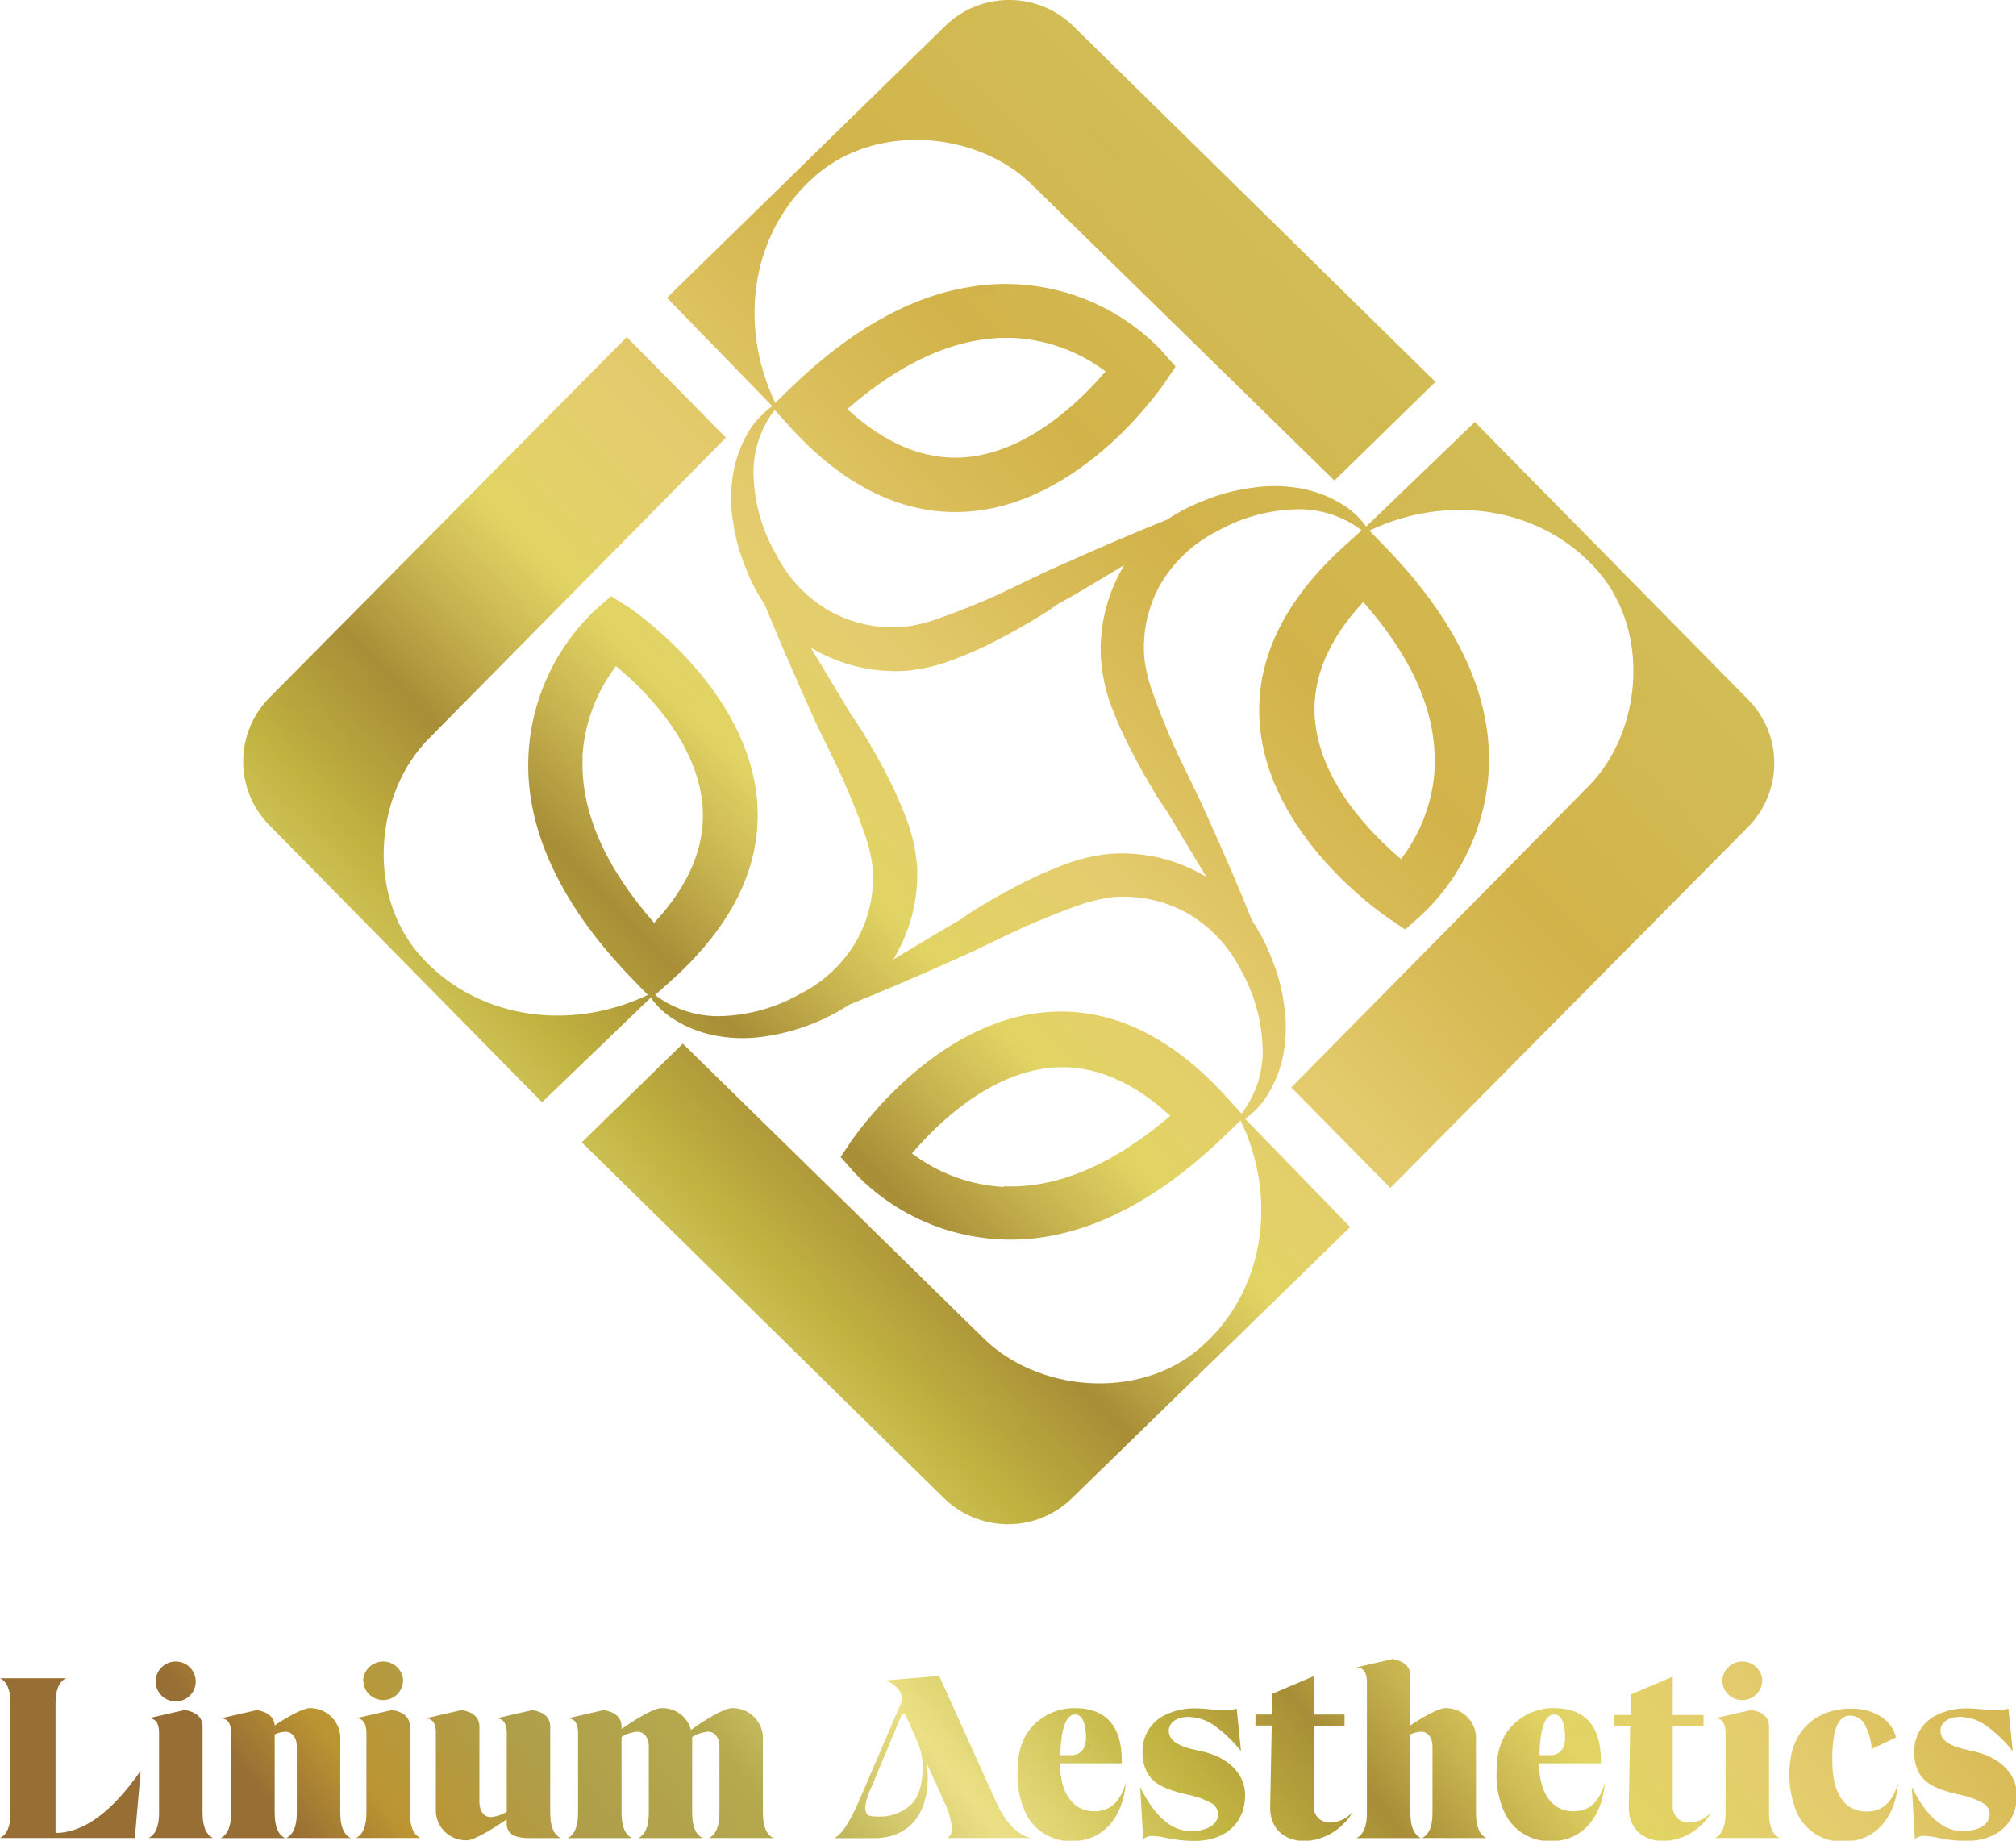
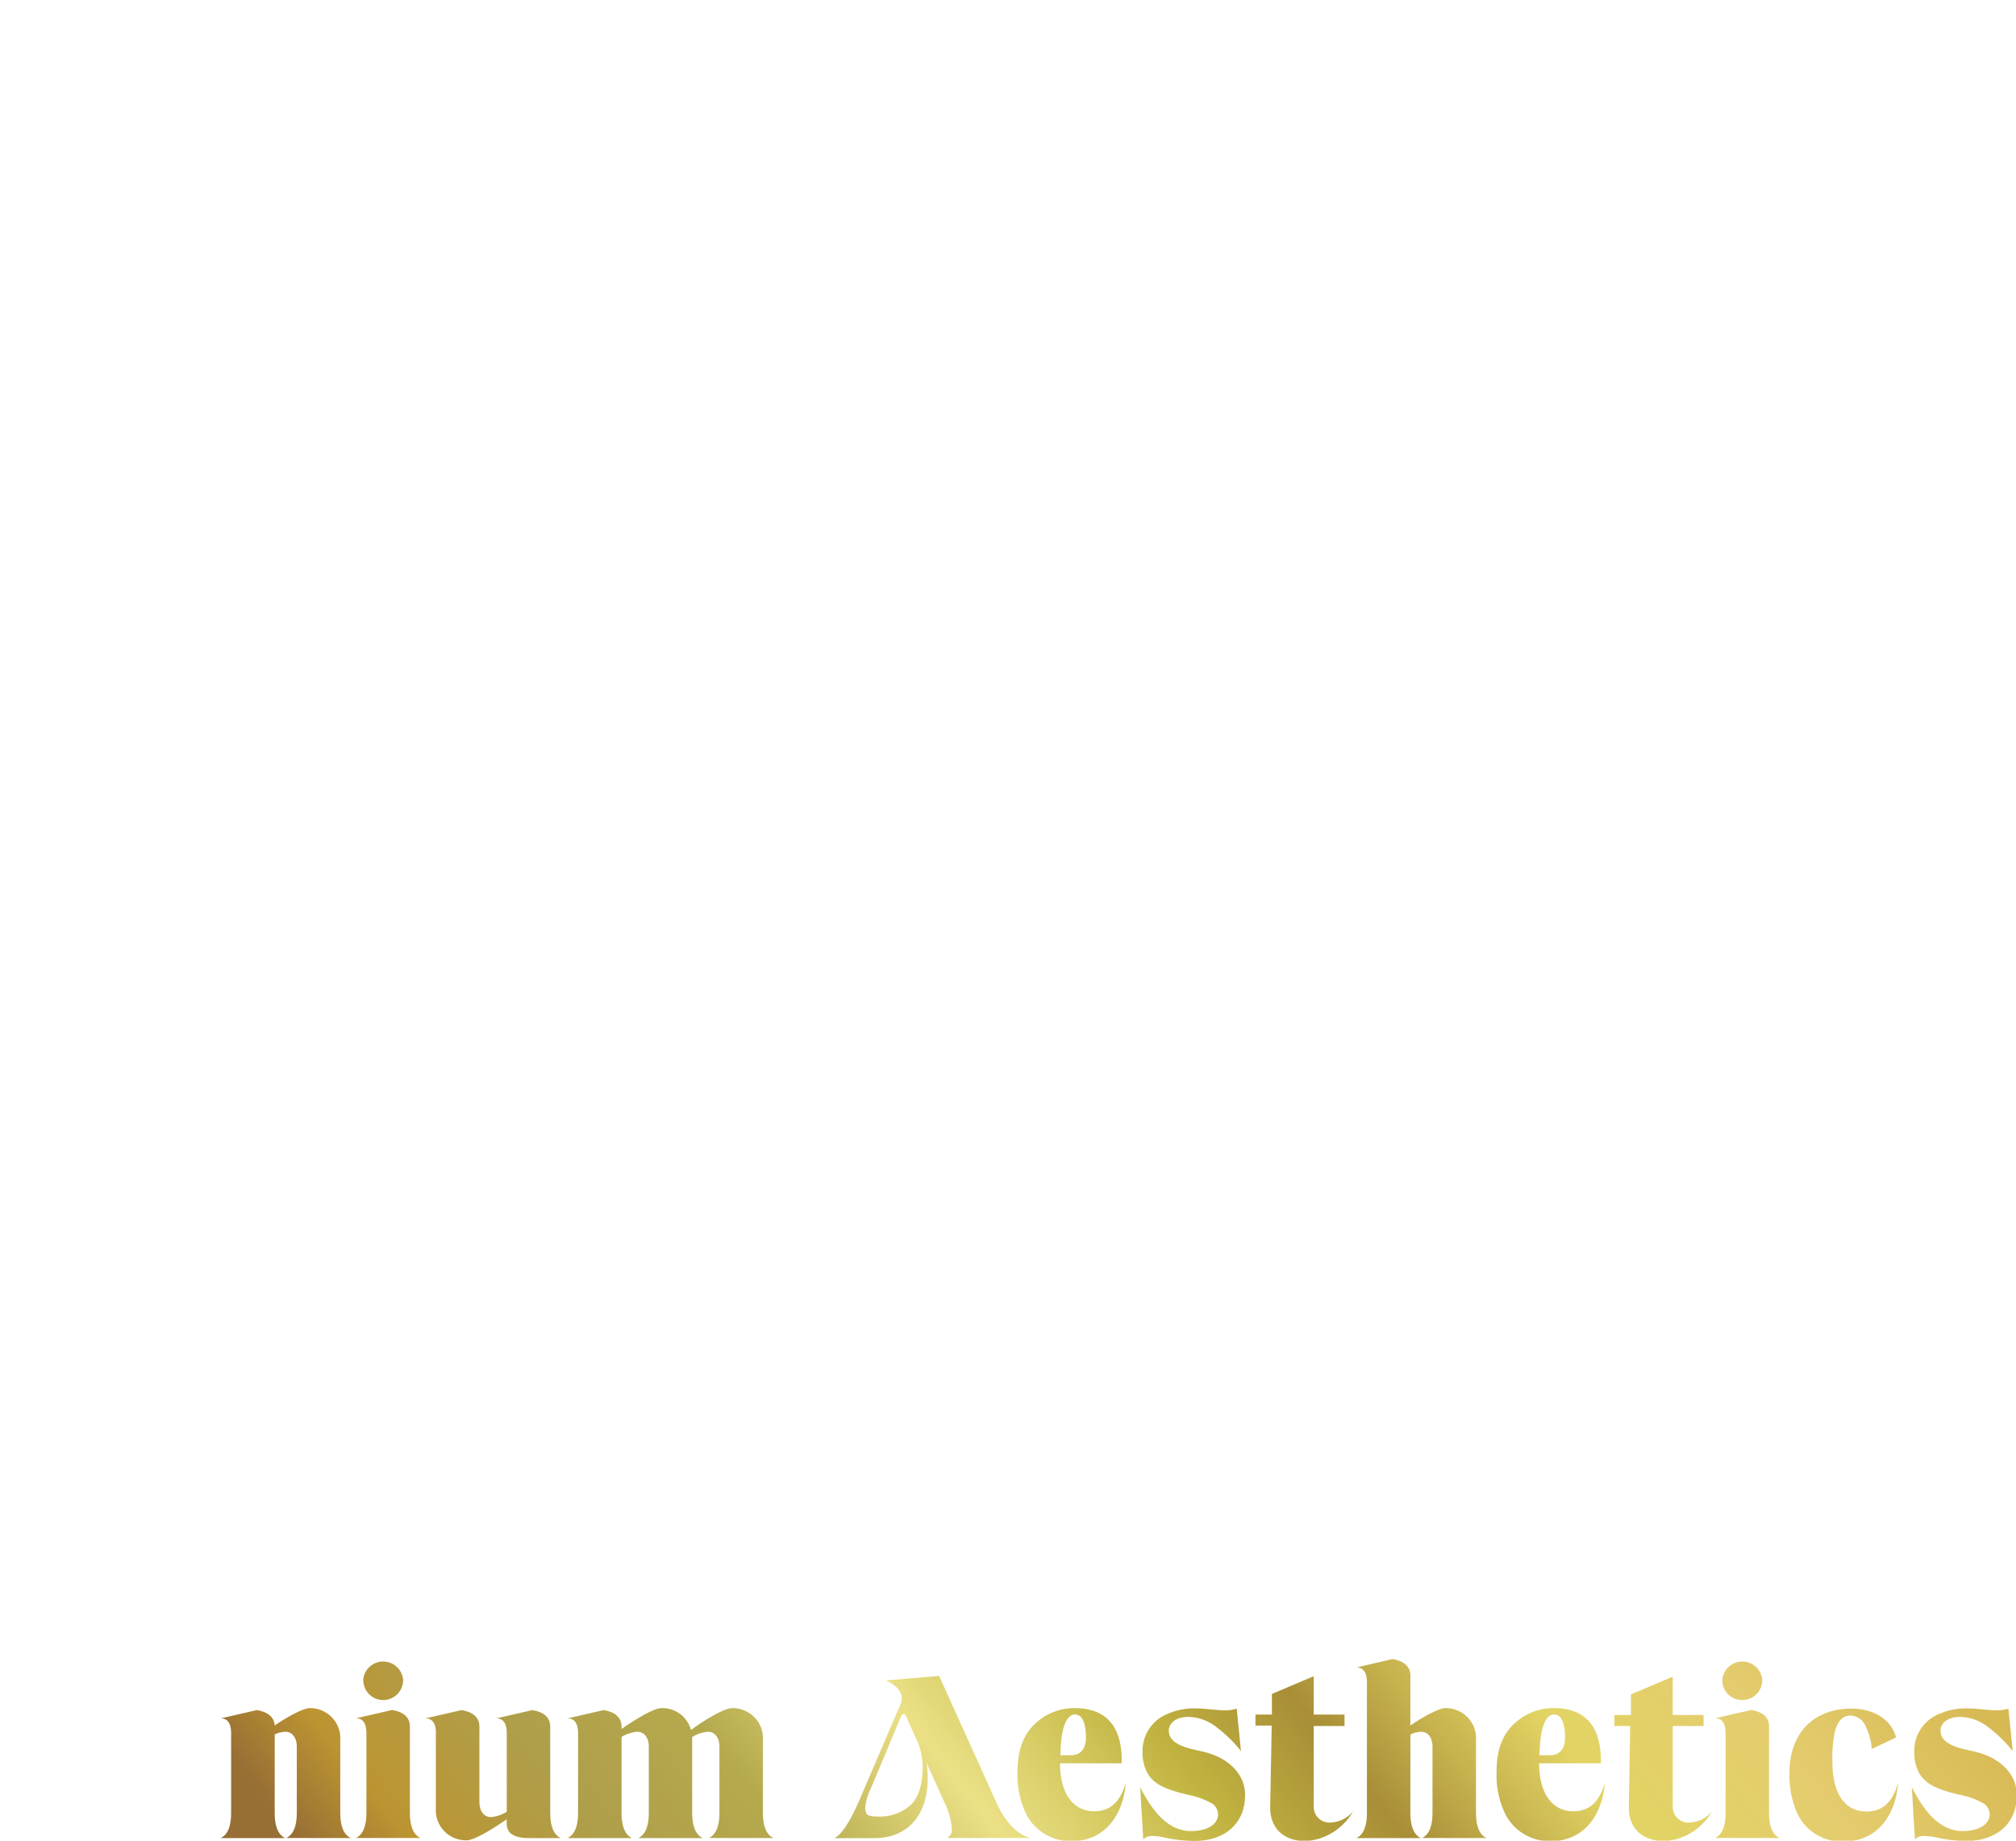
<svg xmlns="http://www.w3.org/2000/svg" width="115" height="105" viewBox="0 0 115 105" fill="none">
  <g clip-path="url(#clip0_2_3)">
-     <path d="M99.656 39.841L84.131 24.072L77.931 30.038C77.584 29.551 77.145 29.135 76.638 28.814C75.861 28.321 74.992 27.99 74.084 27.84C73.169 27.688 72.235 27.688 71.32 27.84C70.401 27.965 69.503 28.21 68.648 28.569C67.924 28.845 67.234 29.202 66.591 29.634C64.555 30.453 62.54 31.321 60.541 32.22C58.938 32.912 57.484 33.716 55.95 34.349C55.186 34.658 54.432 34.977 53.673 35.232C52.986 35.497 52.268 35.676 51.536 35.765C50.079 35.881 48.62 35.568 47.34 34.865C46.036 34.117 44.978 33.007 44.294 31.672C43.489 30.293 43.039 28.737 42.985 27.143C42.937 25.79 43.362 24.462 44.187 23.385L45.042 24.327C48.179 27.787 51.584 29.421 55.159 29.186C61.674 28.761 66.174 22.193 66.382 21.916L67.061 20.911L66.254 19.995C64.831 18.507 63.054 17.401 61.088 16.776C59.122 16.152 57.03 16.031 55.004 16.424C51.696 17.031 48.383 18.952 45.096 22.135L44.225 22.981C42.044 18.43 42.905 13.114 46.56 9.984C50.098 6.945 55.854 7.541 58.889 10.559L76.12 27.414L81.881 21.783L61.252 1.517C60.768 1.035 60.193 0.653 59.561 0.392C58.929 0.131 58.251 -0.003 57.567 -0.003C56.882 -0.003 56.205 0.131 55.572 0.392C54.94 0.653 54.366 1.035 53.882 1.517L38.047 16.988L44.043 23.157V23.183C43.548 23.534 43.124 23.975 42.792 24.482C42.3 25.256 41.969 26.121 41.82 27.026C41.667 27.937 41.667 28.866 41.82 29.777C41.947 30.693 42.195 31.587 42.557 32.438C42.834 33.159 43.193 33.847 43.626 34.487C44.444 36.515 45.32 38.522 46.218 40.512C46.913 42.109 47.725 43.556 48.356 45.078C48.671 45.839 48.992 46.595 49.243 47.346C49.508 48.031 49.688 48.746 49.777 49.474C49.895 50.926 49.579 52.379 48.869 53.652C48.119 54.953 47.005 56.007 45.662 56.686C44.285 57.473 42.734 57.912 41.146 57.963C39.787 58.005 38.455 57.58 37.373 56.76L38.319 55.909C41.793 52.785 43.434 49.4 43.199 45.839C42.766 39.352 36.176 34.87 35.898 34.663L34.861 34.008L33.942 34.812C32.45 36.225 31.34 37.99 30.713 39.943C30.086 41.897 29.964 43.975 30.356 45.988C30.997 49.288 32.905 52.588 36.106 55.882L36.956 56.755C32.387 58.926 27.043 58.064 23.9 54.429C20.843 50.874 21.452 45.148 24.477 42.119L41.408 24.966L35.754 19.229L15.397 39.772C14.913 40.254 14.53 40.825 14.268 41.454C14.006 42.084 13.871 42.758 13.871 43.439C13.871 44.12 14.006 44.795 14.268 45.424C14.53 46.053 14.913 46.625 15.397 47.106L30.922 62.876L37.122 56.909C37.47 57.398 37.911 57.814 38.421 58.133C39.196 58.625 40.063 58.956 40.97 59.107C41.885 59.259 42.818 59.259 43.733 59.107C45.417 58.849 47.026 58.236 48.452 57.309C50.488 56.489 52.498 55.621 54.496 54.722C56.1 54.03 57.559 53.227 59.087 52.593C59.852 52.279 60.605 51.96 61.364 51.704C62.052 51.44 62.77 51.261 63.502 51.172C64.961 51.055 66.422 51.37 67.702 52.077C69.008 52.823 70.067 53.933 70.749 55.27C71.535 56.643 71.974 58.187 72.026 59.767C72.074 61.121 71.649 62.449 70.823 63.525L69.968 62.583C66.831 59.123 63.427 57.489 59.852 57.724C53.342 58.149 48.842 64.717 48.628 64.994L47.95 65.999L48.762 66.915C50.184 68.405 51.961 69.513 53.927 70.137C55.894 70.762 57.986 70.882 60.012 70.486C63.293 69.863 66.607 67.942 69.894 64.76L70.765 63.913C72.951 68.464 72.085 73.781 68.435 76.91C64.891 79.949 59.141 79.353 56.1 76.335L38.95 59.533L33.188 65.164L53.818 85.431C54.301 85.912 54.875 86.295 55.507 86.555C56.139 86.816 56.816 86.95 57.5 86.95C58.184 86.95 58.861 86.816 59.493 86.555C60.125 86.295 60.699 85.912 61.182 85.431L77.018 69.996L71.027 63.823C71.518 63.475 71.937 63.036 72.261 62.529C72.756 61.757 73.087 60.891 73.234 59.986C73.386 59.075 73.386 58.145 73.234 57.234C73.109 56.318 72.861 55.423 72.496 54.573C72.219 53.852 71.861 53.164 71.427 52.524C70.61 50.496 69.739 48.49 68.835 46.499C68.141 44.903 67.334 43.455 66.698 41.933C66.388 41.172 66.062 40.416 65.811 39.666C65.545 38.981 65.365 38.266 65.276 37.537C65.157 36.086 65.471 34.633 66.179 33.359C66.932 32.061 68.045 31.007 69.386 30.325C70.765 29.538 72.318 29.101 73.907 29.053C75.266 29.006 76.6 29.429 77.68 30.251L76.734 31.102C73.26 34.227 71.615 37.617 71.85 41.172C72.282 47.66 78.872 52.141 79.155 52.348L80.16 53.024L81.127 52.157C82.619 50.743 83.73 48.979 84.356 47.025C84.983 45.072 85.106 42.993 84.713 40.98C84.083 37.707 82.159 34.407 78.963 31.14L78.113 30.267C82.677 28.095 88.022 28.958 91.164 32.593C94.21 36.121 93.617 41.848 90.587 44.876L73.661 62.029L79.31 67.766L99.667 47.223C100.157 46.74 100.547 46.165 100.812 45.531C101.077 44.897 101.213 44.217 101.212 43.53C101.211 42.843 101.073 42.163 100.806 41.53C100.539 40.897 100.148 40.323 99.656 39.841ZM57.805 19.277C59.711 19.373 61.543 20.039 63.063 21.187C61.653 22.848 58.617 25.855 54.929 26.094C52.69 26.233 50.477 25.307 48.334 23.337C51.578 20.511 54.758 19.16 57.805 19.277ZM33.221 43.226C33.32 41.332 33.988 39.511 35.139 38C36.823 39.384 39.842 42.407 40.083 46.079C40.227 48.309 39.297 50.512 37.314 52.646C34.477 49.405 33.103 46.233 33.237 43.205L33.221 43.226ZM57.27 67.708C55.368 67.608 53.54 66.943 52.022 65.797C53.433 64.137 56.474 61.13 60.161 60.89C62.401 60.752 64.613 61.678 66.756 63.653C63.491 66.436 60.306 67.804 57.26 67.671L57.27 67.708ZM65.864 45.227C66.088 45.589 66.356 45.978 66.575 46.292L67.216 47.367C67.751 48.25 68.285 49.137 68.819 50.028C67.178 49.035 65.268 48.572 63.352 48.703C62.385 48.795 61.436 49.026 60.536 49.389C59.698 49.71 58.881 50.079 58.088 50.496C57.308 50.901 56.543 51.33 55.795 51.784C55.432 52.002 55.036 52.269 54.726 52.492L53.625 53.136C52.733 53.668 51.851 54.2 50.953 54.733C51.955 53.097 52.428 51.195 52.305 49.283C52.21 48.32 51.978 47.376 51.616 46.478C51.294 45.646 50.923 44.834 50.504 44.046C50.098 43.264 49.66 42.508 49.211 41.757C48.986 41.395 48.725 41.007 48.5 40.693L47.848 39.596C47.314 38.713 46.779 37.83 46.245 36.935C47.883 37.927 49.788 38.392 51.701 38.266C52.667 38.172 53.613 37.941 54.513 37.579C55.348 37.261 56.163 36.893 56.955 36.478C57.74 36.068 58.499 35.637 59.248 35.184C59.611 34.966 60.007 34.7 60.316 34.477L61.46 33.833C62.347 33.3 63.238 32.768 64.132 32.236C63.139 33.872 62.676 35.773 62.807 37.681C62.89 38.629 63.107 39.561 63.454 40.448C63.773 41.28 64.143 42.092 64.56 42.88C64.971 43.684 65.404 44.44 65.853 45.19L65.864 45.227ZM81.844 43.78C81.746 45.675 81.075 47.497 79.92 49.006C78.257 47.606 75.238 44.578 74.998 40.906C74.853 38.676 75.783 36.472 77.766 34.338C80.593 37.542 81.961 40.714 81.833 43.742L81.844 43.78Z" fill="url(#paint0_linear_2_3)" />
-     <path d="M0 104.846C0.401 104.649 0.599 104.175 0.599 103.419V97.155C0.599 96.405 0.401 95.926 0 95.734H3.768C3.367 95.926 3.169 96.405 3.169 97.155V104.558C4.758 104.558 6.378 103.375 8.027 101.008L7.691 104.846H0Z" fill="url(#paint1_linear_2_3)" />
-     <path d="M8.476 104.846C8.877 104.649 9.075 104.175 9.075 103.419V98.848C9.075 98.315 8.877 98.017 8.476 98.017L10.539 97.544C11.213 97.661 11.555 97.975 11.555 98.491V103.419C11.555 104.175 11.752 104.649 12.148 104.846H8.476ZM8.882 95.841C8.902 95.553 9.031 95.283 9.243 95.086C9.455 94.889 9.734 94.779 10.023 94.779C10.313 94.779 10.592 94.889 10.804 95.086C11.016 95.283 11.145 95.553 11.164 95.841C11.175 95.996 11.153 96.153 11.101 96.3C11.049 96.447 10.966 96.582 10.859 96.696C10.752 96.81 10.623 96.901 10.479 96.963C10.335 97.025 10.18 97.057 10.023 97.057C9.867 97.057 9.711 97.025 9.568 96.963C9.424 96.901 9.294 96.81 9.187 96.696C9.08 96.582 8.998 96.447 8.946 96.3C8.893 96.153 8.872 95.996 8.882 95.841Z" fill="url(#paint2_linear_2_3)" />
    <path d="M16.332 104.846C16.733 104.649 16.931 104.175 16.931 103.419V99.63C16.931 99.098 16.642 98.784 16.279 98.784C16.068 98.795 15.861 98.847 15.67 98.938V103.425C15.67 104.18 15.862 104.654 16.263 104.851H12.591C12.992 104.654 13.184 104.18 13.184 103.425V98.853C13.184 98.321 12.992 98.023 12.591 98.023L14.654 97.549C15.296 97.661 15.638 97.954 15.67 98.427C16.263 98.017 17.273 97.437 17.652 97.437C17.893 97.432 18.132 97.477 18.354 97.57C18.576 97.662 18.776 97.799 18.942 97.973C19.108 98.147 19.235 98.353 19.316 98.579C19.396 98.805 19.429 99.045 19.411 99.284V103.425C19.411 104.18 19.608 104.654 20.009 104.851L16.332 104.846Z" fill="url(#paint3_linear_2_3)" />
    <path d="M20.309 104.846C20.704 104.649 20.902 104.175 20.902 103.419V98.848C20.902 98.315 20.704 98.017 20.309 98.017L22.372 97.544C23.045 97.661 23.382 97.975 23.382 98.491V103.419C23.382 104.175 23.579 104.649 23.98 104.846H20.309ZM20.715 95.841C20.735 95.553 20.863 95.283 21.075 95.086C21.287 94.889 21.566 94.779 21.856 94.779C22.146 94.779 22.425 94.889 22.636 95.086C22.848 95.283 22.977 95.553 22.997 95.841C22.997 96.143 22.876 96.432 22.662 96.646C22.447 96.86 22.156 96.98 21.853 96.98C21.704 96.979 21.557 96.949 21.42 96.892C21.283 96.834 21.158 96.751 21.053 96.645C20.949 96.54 20.866 96.415 20.81 96.278C20.753 96.141 20.725 95.994 20.726 95.846L20.715 95.841Z" fill="url(#paint4_linear_2_3)" />
    <path d="M24.862 103.153V98.693C24.825 98.252 24.627 98.023 24.269 98.023L26.332 97.549C27.005 97.666 27.347 97.98 27.347 98.496V98.853V102.802C27.347 103.334 27.63 103.654 27.994 103.654C28.319 103.629 28.633 103.524 28.908 103.35V98.853C28.908 98.321 28.71 98.023 28.309 98.023L30.372 97.549C31.045 97.666 31.387 97.98 31.387 98.496V103.425C31.387 104.18 31.585 104.654 31.981 104.851H30.153C29.319 104.851 28.902 104.574 28.902 104.021V103.781C28.192 104.276 27.069 104.979 26.62 104.979C26.381 104.984 26.144 104.94 25.923 104.85C25.702 104.759 25.503 104.623 25.337 104.452C25.172 104.28 25.044 104.076 24.962 103.852C24.881 103.629 24.846 103.391 24.862 103.153Z" fill="url(#paint5_linear_2_3)" />
    <path d="M40.441 104.846C40.842 104.649 41.039 104.175 41.039 103.419V99.63C41.039 99.098 40.751 98.784 40.387 98.784C40.066 98.809 39.756 98.914 39.484 99.087V103.425C39.484 104.18 39.682 104.654 40.083 104.851H36.411C36.812 104.654 37.01 104.18 37.01 103.425V99.63C37.01 99.098 36.721 98.784 36.358 98.784C36.037 98.81 35.727 98.912 35.455 99.082V103.425C35.455 104.18 35.652 104.654 36.048 104.851H32.376C32.777 104.654 32.975 104.18 32.975 103.425V98.853C32.975 98.321 32.777 98.023 32.376 98.023L34.439 97.549C35.112 97.666 35.455 97.98 35.455 98.496V98.629C36.171 98.124 37.277 97.437 37.731 97.437C38.112 97.424 38.486 97.54 38.792 97.766C39.098 97.992 39.318 98.316 39.415 98.683C40.142 98.15 41.296 97.437 41.761 97.437C42.001 97.432 42.24 97.477 42.462 97.57C42.685 97.662 42.885 97.799 43.05 97.973C43.216 98.147 43.343 98.353 43.424 98.579C43.505 98.805 43.537 99.045 43.519 99.284V103.425C43.519 104.18 43.717 104.654 44.118 104.851L40.441 104.846Z" fill="url(#paint6_linear_2_3)" />
    <path d="M58.788 104.846H54.032C54.124 104.794 54.199 104.715 54.247 104.62C54.294 104.525 54.312 104.419 54.299 104.313C54.256 103.802 54.116 103.304 53.887 102.845L52.85 100.545C52.898 100.834 52.923 101.126 52.925 101.418C52.925 103.467 51.856 104.856 49.852 104.856H47.592C47.987 104.67 48.447 103.994 48.965 102.818L51.359 97.246C51.411 97.13 51.438 97.005 51.44 96.878C51.44 96.479 51.14 96.133 50.542 95.857L53.572 95.601L56.779 102.696C57.318 103.93 58.002 104.654 58.788 104.846ZM50.039 103.622C50.384 103.644 50.729 103.597 51.056 103.486C51.382 103.375 51.683 103.2 51.942 102.972C52.396 102.541 52.631 101.812 52.637 100.78C52.629 100.303 52.533 99.832 52.353 99.391L51.637 97.794H51.445L49.703 101.961C49.515 102.329 49.396 102.727 49.35 103.137C49.356 103.236 49.38 103.334 49.419 103.425C49.451 103.558 49.665 103.622 50.039 103.622Z" fill="url(#paint7_linear_2_3)" />
    <path d="M58.483 103.371C58.153 102.635 58.003 101.83 58.045 101.024C58.045 99.513 58.58 98.523 59.616 97.895C60.129 97.588 60.718 97.429 61.316 97.437C62.812 97.437 63.988 98.182 63.988 100.428V100.588H60.466C60.466 102.355 61.252 103.324 62.417 103.324C63.331 103.324 63.903 102.791 64.223 101.69C64.047 103.792 62.818 105.027 61.156 105.027C60.596 105.045 60.043 104.898 59.567 104.604C59.091 104.309 58.714 103.88 58.483 103.371ZM61.947 99.114C61.947 98.342 61.754 97.799 61.316 97.799C60.878 97.799 60.514 98.438 60.487 100.125H61.118C61.636 100.098 61.947 99.8 61.947 99.087V99.114Z" fill="url(#paint8_linear_2_3)" />
    <path d="M66.345 104.803C66.148 104.76 65.948 104.737 65.746 104.734C65.649 104.726 65.551 104.738 65.459 104.77C65.367 104.802 65.283 104.854 65.212 104.92L65.041 101.95C65.907 103.685 66.863 104.452 67.932 104.452C69.001 104.452 69.482 103.983 69.482 103.504C69.481 103.388 69.453 103.273 69.4 103.168C69.347 103.064 69.271 102.973 69.177 102.903C68.725 102.642 68.229 102.461 67.713 102.371C66.361 102.052 65.784 101.727 65.442 101.126C65.249 100.743 65.156 100.318 65.174 99.891C65.169 99.433 65.304 98.984 65.561 98.604C65.818 98.224 66.184 97.93 66.612 97.762C67.095 97.551 67.618 97.445 68.146 97.453C68.819 97.453 69.359 97.565 69.894 97.565C70.114 97.565 70.334 97.533 70.546 97.469L70.791 99.891C70.392 99.383 69.928 98.929 69.413 98.539C68.959 98.169 68.395 97.957 67.809 97.938C67.008 97.938 66.671 98.347 66.671 98.715C66.671 99.295 67.205 99.625 68.354 99.859C70.15 100.194 71.027 101.269 71.027 102.397C71.027 103.994 69.899 105.016 68.13 105.016C67.529 105.012 66.93 104.94 66.345 104.803Z" fill="url(#paint9_linear_2_3)" />
    <path d="M72.454 103.121L72.544 98.433H71.615V97.805H72.555V96.628L74.939 95.617V97.805H76.697V98.459H74.939V103.068C74.938 103.195 74.964 103.321 75.016 103.437C75.067 103.553 75.143 103.657 75.238 103.741C75.333 103.826 75.445 103.889 75.567 103.927C75.689 103.965 75.817 103.977 75.943 103.962C76.181 103.948 76.414 103.885 76.626 103.777C76.839 103.669 77.027 103.518 77.178 103.334C76.901 103.822 76.505 104.232 76.027 104.528C75.549 104.824 75.004 104.995 74.442 105.027C73.132 105 72.454 104.212 72.454 103.121Z" fill="url(#paint10_linear_2_3)" />
    <path d="M81.122 104.846C81.523 104.649 81.715 104.175 81.715 103.419V99.63C81.715 99.098 81.432 98.784 81.069 98.784C80.856 98.794 80.647 98.846 80.454 98.938V103.425C80.454 104.18 80.652 104.654 81.047 104.851H77.376C77.776 104.654 77.974 104.18 77.974 103.425V95.947C77.974 95.415 77.776 95.117 77.376 95.117L79.439 94.638C80.112 94.76 80.454 95.074 80.454 95.591V98.427C81.047 98.017 82.057 97.437 82.437 97.437C82.678 97.431 82.917 97.476 83.139 97.568C83.362 97.66 83.562 97.797 83.728 97.971C83.894 98.145 84.021 98.352 84.102 98.578C84.182 98.805 84.214 99.045 84.195 99.284V103.425C84.195 104.18 84.393 104.654 84.794 104.851L81.122 104.846Z" fill="url(#paint11_linear_2_3)" />
    <path d="M85.814 103.371C85.482 102.635 85.33 101.831 85.371 101.024C85.371 99.513 85.905 98.523 86.948 97.895C87.459 97.585 88.048 97.427 88.647 97.437C90.143 97.437 91.319 98.182 91.319 100.428V100.588H87.797C87.797 102.355 88.583 103.324 89.743 103.324C90.662 103.324 91.234 102.791 91.549 101.69C91.378 103.792 90.149 105.027 88.487 105.027C87.927 105.046 87.373 104.899 86.897 104.604C86.421 104.31 86.044 103.88 85.814 103.371ZM89.278 99.114C89.278 98.342 89.085 97.799 88.647 97.799C88.209 97.799 87.845 98.438 87.819 100.125H88.449C88.968 100.098 89.278 99.8 89.278 99.087V99.114Z" fill="url(#paint12_linear_2_3)" />
    <path d="M92.912 103.121L92.992 98.459H92.089V97.831H93.035V96.655L95.418 95.644V97.831H97.177V98.459H95.418V103.068C95.417 103.195 95.442 103.32 95.493 103.436C95.544 103.552 95.62 103.656 95.714 103.741C95.809 103.826 95.921 103.889 96.042 103.927C96.163 103.965 96.291 103.977 96.418 103.962C96.656 103.948 96.888 103.885 97.101 103.777C97.313 103.669 97.501 103.518 97.652 103.334C97.376 103.823 96.98 104.234 96.502 104.53C96.024 104.826 95.478 104.997 94.916 105.027C93.591 105 92.912 104.212 92.912 103.121Z" fill="url(#paint13_linear_2_3)" />
    <path d="M97.839 104.846C98.24 104.649 98.433 104.175 98.433 103.419V98.848C98.433 98.315 98.24 98.017 97.839 98.017L99.902 97.544C100.576 97.661 100.912 97.975 100.912 98.491V103.419C100.912 104.175 101.11 104.649 101.511 104.846H97.839ZM98.245 95.841C98.265 95.553 98.394 95.283 98.606 95.086C98.818 94.889 99.097 94.779 99.386 94.779C99.676 94.779 99.955 94.889 100.167 95.086C100.379 95.283 100.508 95.553 100.527 95.841C100.527 96.143 100.407 96.432 100.192 96.646C99.978 96.86 99.687 96.98 99.384 96.98C99.234 96.98 99.086 96.951 98.947 96.895C98.809 96.838 98.683 96.754 98.577 96.649C98.471 96.544 98.388 96.418 98.331 96.281C98.274 96.143 98.245 95.995 98.245 95.846V95.841Z" fill="url(#paint14_linear_2_3)" />
    <path d="M102.489 103.371C102.192 102.659 102.052 101.891 102.077 101.12C102.077 98.763 103.563 97.464 105.615 97.464C106.828 97.464 107.903 98.055 108.154 99.114L106.77 99.768C106.746 99.345 106.639 98.931 106.454 98.55C106.395 98.356 106.277 98.186 106.116 98.063C105.955 97.94 105.759 97.87 105.557 97.863C105.022 97.863 104.771 98.299 104.632 98.927C104.543 99.444 104.507 99.968 104.525 100.492C104.525 102.483 105.353 103.339 106.47 103.339C107.39 103.339 107.961 102.807 108.277 101.706C108.106 103.808 106.877 105.043 105.214 105.043C104.643 105.077 104.074 104.935 103.586 104.636C103.099 104.337 102.715 103.895 102.489 103.371Z" fill="url(#paint15_linear_2_3)" />
    <path d="M110.393 104.803C110.196 104.76 109.996 104.737 109.795 104.734C109.693 104.722 109.59 104.732 109.493 104.765C109.396 104.797 109.307 104.85 109.233 104.92L109.057 101.95C109.928 103.685 110.885 104.452 111.948 104.452C113.012 104.452 113.498 103.983 113.498 103.504C113.497 103.388 113.469 103.273 113.416 103.168C113.364 103.064 113.287 102.973 113.194 102.903C112.743 102.64 112.249 102.46 111.735 102.371C110.382 102.052 109.805 101.727 109.463 101.126C109.27 100.743 109.178 100.318 109.196 99.891C109.191 99.433 109.326 98.984 109.582 98.604C109.839 98.224 110.206 97.93 110.634 97.762C111.117 97.551 111.64 97.445 112.167 97.453C112.841 97.453 113.381 97.565 113.91 97.565C114.132 97.565 114.354 97.533 114.567 97.469L114.813 99.891C114.412 99.384 113.949 98.93 113.434 98.539C112.98 98.169 112.417 97.957 111.831 97.938C111.029 97.938 110.692 98.347 110.692 98.715C110.692 99.295 111.227 99.625 112.376 99.859C114.172 100.194 115.048 101.269 115.048 102.397C115.048 103.994 113.926 105.016 112.151 105.016C111.559 105.01 110.97 104.939 110.393 104.803Z" fill="url(#paint16_linear_2_3)" />
  </g>
  <defs>
    <linearGradient id="paint0_linear_2_3" x1="4.559" y1="94.776" x2="83.51" y2="17.675" gradientUnits="userSpaceOnUse">
      <stop stop-color="#976E34" />
      <stop offset="0.05" stop-color="#BC9532" />
      <stop offset="0.13" stop-color="#AF9E4A" />
      <stop offset="0.21" stop-color="#B5A94D" />
      <stop offset="0.3" stop-color="#EBE085" />
      <stop offset="0.33" stop-color="#DED370" />
      <stop offset="0.4" stop-color="#C1B340" />
      <stop offset="0.47" stop-color="#A88E37" />
      <stop offset="0.52" stop-color="#C7B34F" />
      <stop offset="0.57" stop-color="#E2D464" />
      <stop offset="0.66" stop-color="#E4CC6E" />
      <stop offset="0.75" stop-color="#D8BB56" />
      <stop offset="0.81" stop-color="#D2B34A" />
      <stop offset="0.97" stop-color="#D2BD56" />
    </linearGradient>
    <linearGradient id="paint1_linear_2_3" x1="9.545" y1="95.766" x2="91.672" y2="30.002" gradientUnits="userSpaceOnUse">
      <stop stop-color="#976E34" />
      <stop offset="0.05" stop-color="#BC9532" />
      <stop offset="0.13" stop-color="#AF9E4A" />
      <stop offset="0.21" stop-color="#B5A94D" />
      <stop offset="0.3" stop-color="#EBE085" />
      <stop offset="0.33" stop-color="#DED370" />
      <stop offset="0.4" stop-color="#C1B340" />
      <stop offset="0.47" stop-color="#A88E37" />
      <stop offset="0.52" stop-color="#C7B34F" />
      <stop offset="0.57" stop-color="#E2D464" />
      <stop offset="0.66" stop-color="#E4CC6E" />
      <stop offset="0.75" stop-color="#D8BB56" />
      <stop offset="0.81" stop-color="#D2B34A" />
      <stop offset="0.97" stop-color="#D2BD56" />
    </linearGradient>
    <linearGradient id="paint2_linear_2_3" x1="12.03" y1="98.874" x2="94.162" y2="33.11" gradientUnits="userSpaceOnUse">
      <stop stop-color="#976E34" />
      <stop offset="0.05" stop-color="#BC9532" />
      <stop offset="0.13" stop-color="#AF9E4A" />
      <stop offset="0.21" stop-color="#B5A94D" />
      <stop offset="0.3" stop-color="#EBE085" />
      <stop offset="0.33" stop-color="#DED370" />
      <stop offset="0.4" stop-color="#C1B340" />
      <stop offset="0.47" stop-color="#A88E37" />
      <stop offset="0.52" stop-color="#C7B34F" />
      <stop offset="0.57" stop-color="#E2D464" />
      <stop offset="0.66" stop-color="#E4CC6E" />
      <stop offset="0.75" stop-color="#D8BB56" />
      <stop offset="0.81" stop-color="#D2B34A" />
      <stop offset="0.97" stop-color="#D2BD56" />
    </linearGradient>
    <linearGradient id="paint3_linear_2_3" x1="14.943" y1="102.515" x2="97.075" y2="36.751" gradientUnits="userSpaceOnUse">
      <stop stop-color="#976E34" />
      <stop offset="0.05" stop-color="#BC9532" />
      <stop offset="0.13" stop-color="#AF9E4A" />
      <stop offset="0.21" stop-color="#B5A94D" />
      <stop offset="0.3" stop-color="#EBE085" />
      <stop offset="0.33" stop-color="#DED370" />
      <stop offset="0.4" stop-color="#C1B340" />
      <stop offset="0.47" stop-color="#A88E37" />
      <stop offset="0.52" stop-color="#C7B34F" />
      <stop offset="0.57" stop-color="#E2D464" />
      <stop offset="0.66" stop-color="#E4CC6E" />
      <stop offset="0.75" stop-color="#D8BB56" />
      <stop offset="0.81" stop-color="#D2B34A" />
      <stop offset="0.97" stop-color="#D2BD56" />
    </linearGradient>
    <linearGradient id="paint4_linear_2_3" x1="16.632" y1="104.622" x2="98.764" y2="38.858" gradientUnits="userSpaceOnUse">
      <stop stop-color="#976E34" />
      <stop offset="0.05" stop-color="#BC9532" />
      <stop offset="0.13" stop-color="#AF9E4A" />
      <stop offset="0.21" stop-color="#B5A94D" />
      <stop offset="0.3" stop-color="#EBE085" />
      <stop offset="0.33" stop-color="#DED370" />
      <stop offset="0.4" stop-color="#C1B340" />
      <stop offset="0.47" stop-color="#A88E37" />
      <stop offset="0.52" stop-color="#C7B34F" />
      <stop offset="0.57" stop-color="#E2D464" />
      <stop offset="0.66" stop-color="#E4CC6E" />
      <stop offset="0.75" stop-color="#D8BB56" />
      <stop offset="0.81" stop-color="#D2B34A" />
      <stop offset="0.97" stop-color="#D2BD56" />
    </linearGradient>
    <linearGradient id="paint5_linear_2_3" x1="19.539" y1="108.252" x2="101.671" y2="42.488" gradientUnits="userSpaceOnUse">
      <stop stop-color="#976E34" />
      <stop offset="0.05" stop-color="#BC9532" />
      <stop offset="0.13" stop-color="#AF9E4A" />
      <stop offset="0.21" stop-color="#B5A94D" />
      <stop offset="0.3" stop-color="#EBE085" />
      <stop offset="0.33" stop-color="#DED370" />
      <stop offset="0.4" stop-color="#C1B340" />
      <stop offset="0.47" stop-color="#A88E37" />
      <stop offset="0.52" stop-color="#C7B34F" />
      <stop offset="0.57" stop-color="#E2D464" />
      <stop offset="0.66" stop-color="#E4CC6E" />
      <stop offset="0.75" stop-color="#D8BB56" />
      <stop offset="0.81" stop-color="#D2B34A" />
      <stop offset="0.97" stop-color="#D2BD56" />
    </linearGradient>
    <linearGradient id="paint6_linear_2_3" x1="23.473" y1="113.169" x2="105.604" y2="47.405" gradientUnits="userSpaceOnUse">
      <stop stop-color="#976E34" />
      <stop offset="0.05" stop-color="#BC9532" />
      <stop offset="0.13" stop-color="#AF9E4A" />
      <stop offset="0.21" stop-color="#B5A94D" />
      <stop offset="0.3" stop-color="#EBE085" />
      <stop offset="0.33" stop-color="#DED370" />
      <stop offset="0.4" stop-color="#C1B340" />
      <stop offset="0.47" stop-color="#A88E37" />
      <stop offset="0.52" stop-color="#C7B34F" />
      <stop offset="0.57" stop-color="#E2D464" />
      <stop offset="0.66" stop-color="#E4CC6E" />
      <stop offset="0.75" stop-color="#D8BB56" />
      <stop offset="0.81" stop-color="#D2B34A" />
      <stop offset="0.97" stop-color="#D2BD56" />
    </linearGradient>
    <linearGradient id="paint7_linear_2_3" x1="29.33" y1="120.477" x2="111.462" y2="54.713" gradientUnits="userSpaceOnUse">
      <stop stop-color="#976E34" />
      <stop offset="0.05" stop-color="#BC9532" />
      <stop offset="0.13" stop-color="#AF9E4A" />
      <stop offset="0.21" stop-color="#B5A94D" />
      <stop offset="0.3" stop-color="#EBE085" />
      <stop offset="0.33" stop-color="#DED370" />
      <stop offset="0.4" stop-color="#C1B340" />
      <stop offset="0.47" stop-color="#A88E37" />
      <stop offset="0.52" stop-color="#C7B34F" />
      <stop offset="0.57" stop-color="#E2D464" />
      <stop offset="0.66" stop-color="#E4CC6E" />
      <stop offset="0.75" stop-color="#D8BB56" />
      <stop offset="0.81" stop-color="#D2B34A" />
      <stop offset="0.97" stop-color="#D2BD56" />
    </linearGradient>
    <linearGradient id="paint8_linear_2_3" x1="32.28" y1="124.165" x2="114.412" y2="58.401" gradientUnits="userSpaceOnUse">
      <stop stop-color="#976E34" />
      <stop offset="0.05" stop-color="#BC9532" />
      <stop offset="0.13" stop-color="#AF9E4A" />
      <stop offset="0.21" stop-color="#B5A94D" />
      <stop offset="0.3" stop-color="#EBE085" />
      <stop offset="0.33" stop-color="#DED370" />
      <stop offset="0.4" stop-color="#C1B340" />
      <stop offset="0.47" stop-color="#A88E37" />
      <stop offset="0.52" stop-color="#C7B34F" />
      <stop offset="0.57" stop-color="#E2D464" />
      <stop offset="0.66" stop-color="#E4CC6E" />
      <stop offset="0.75" stop-color="#D8BB56" />
      <stop offset="0.81" stop-color="#D2B34A" />
      <stop offset="0.97" stop-color="#D2BD56" />
    </linearGradient>
    <linearGradient id="paint9_linear_2_3" x1="34.952" y1="127.502" x2="117.084" y2="61.738" gradientUnits="userSpaceOnUse">
      <stop stop-color="#976E34" />
      <stop offset="0.05" stop-color="#BC9532" />
      <stop offset="0.13" stop-color="#AF9E4A" />
      <stop offset="0.21" stop-color="#B5A94D" />
      <stop offset="0.3" stop-color="#EBE085" />
      <stop offset="0.33" stop-color="#DED370" />
      <stop offset="0.4" stop-color="#C1B340" />
      <stop offset="0.47" stop-color="#A88E37" />
      <stop offset="0.52" stop-color="#C7B34F" />
      <stop offset="0.57" stop-color="#E2D464" />
      <stop offset="0.66" stop-color="#E4CC6E" />
      <stop offset="0.75" stop-color="#D8BB56" />
      <stop offset="0.81" stop-color="#D2B34A" />
      <stop offset="0.97" stop-color="#D2BD56" />
    </linearGradient>
    <linearGradient id="paint10_linear_2_3" x1="37.069" y1="130.147" x2="119.2" y2="64.383" gradientUnits="userSpaceOnUse">
      <stop stop-color="#976E34" />
      <stop offset="0.05" stop-color="#BC9532" />
      <stop offset="0.13" stop-color="#AF9E4A" />
      <stop offset="0.21" stop-color="#B5A94D" />
      <stop offset="0.3" stop-color="#EBE085" />
      <stop offset="0.33" stop-color="#DED370" />
      <stop offset="0.4" stop-color="#C1B340" />
      <stop offset="0.47" stop-color="#A88E37" />
      <stop offset="0.52" stop-color="#C7B34F" />
      <stop offset="0.57" stop-color="#E2D464" />
      <stop offset="0.66" stop-color="#E4CC6E" />
      <stop offset="0.75" stop-color="#D8BB56" />
      <stop offset="0.81" stop-color="#D2B34A" />
      <stop offset="0.97" stop-color="#D2BD56" />
    </linearGradient>
    <linearGradient id="paint11_linear_2_3" x1="39.415" y1="133.074" x2="121.547" y2="67.31" gradientUnits="userSpaceOnUse">
      <stop stop-color="#976E34" />
      <stop offset="0.05" stop-color="#BC9532" />
      <stop offset="0.13" stop-color="#AF9E4A" />
      <stop offset="0.21" stop-color="#B5A94D" />
      <stop offset="0.3" stop-color="#EBE085" />
      <stop offset="0.33" stop-color="#DED370" />
      <stop offset="0.4" stop-color="#C1B340" />
      <stop offset="0.47" stop-color="#A88E37" />
      <stop offset="0.52" stop-color="#C7B34F" />
      <stop offset="0.57" stop-color="#E2D464" />
      <stop offset="0.66" stop-color="#E4CC6E" />
      <stop offset="0.75" stop-color="#D8BB56" />
      <stop offset="0.81" stop-color="#D2B34A" />
      <stop offset="0.97" stop-color="#D2BD56" />
    </linearGradient>
    <linearGradient id="paint12_linear_2_3" x1="42.905" y1="137.433" x2="125.036" y2="71.669" gradientUnits="userSpaceOnUse">
      <stop stop-color="#976E34" />
      <stop offset="0.05" stop-color="#BC9532" />
      <stop offset="0.13" stop-color="#AF9E4A" />
      <stop offset="0.21" stop-color="#B5A94D" />
      <stop offset="0.3" stop-color="#EBE085" />
      <stop offset="0.33" stop-color="#DED370" />
      <stop offset="0.4" stop-color="#C1B340" />
      <stop offset="0.47" stop-color="#A88E37" />
      <stop offset="0.52" stop-color="#C7B34F" />
      <stop offset="0.57" stop-color="#E2D464" />
      <stop offset="0.66" stop-color="#E4CC6E" />
      <stop offset="0.75" stop-color="#D8BB56" />
      <stop offset="0.81" stop-color="#D2B34A" />
      <stop offset="0.97" stop-color="#D2BD56" />
    </linearGradient>
    <linearGradient id="paint13_linear_2_3" x1="45.021" y1="140.078" x2="127.153" y2="74.314" gradientUnits="userSpaceOnUse">
      <stop stop-color="#976E34" />
      <stop offset="0.05" stop-color="#BC9532" />
      <stop offset="0.13" stop-color="#AF9E4A" />
      <stop offset="0.21" stop-color="#B5A94D" />
      <stop offset="0.3" stop-color="#EBE085" />
      <stop offset="0.33" stop-color="#DED370" />
      <stop offset="0.4" stop-color="#C1B340" />
      <stop offset="0.47" stop-color="#A88E37" />
      <stop offset="0.52" stop-color="#C7B34F" />
      <stop offset="0.57" stop-color="#E2D464" />
      <stop offset="0.66" stop-color="#E4CC6E" />
      <stop offset="0.75" stop-color="#D8BB56" />
      <stop offset="0.81" stop-color="#D2B34A" />
      <stop offset="0.97" stop-color="#D2BD56" />
    </linearGradient>
    <linearGradient id="paint14_linear_2_3" x1="46.763" y1="142.249" x2="128.895" y2="76.485" gradientUnits="userSpaceOnUse">
      <stop stop-color="#976E34" />
      <stop offset="0.05" stop-color="#BC9532" />
      <stop offset="0.13" stop-color="#AF9E4A" />
      <stop offset="0.21" stop-color="#B5A94D" />
      <stop offset="0.3" stop-color="#EBE085" />
      <stop offset="0.33" stop-color="#DED370" />
      <stop offset="0.4" stop-color="#C1B340" />
      <stop offset="0.47" stop-color="#A88E37" />
      <stop offset="0.52" stop-color="#C7B34F" />
      <stop offset="0.57" stop-color="#E2D464" />
      <stop offset="0.66" stop-color="#E4CC6E" />
      <stop offset="0.75" stop-color="#D8BB56" />
      <stop offset="0.81" stop-color="#D2B34A" />
      <stop offset="0.97" stop-color="#D2BD56" />
    </linearGradient>
    <linearGradient id="paint15_linear_2_3" x1="49.414" y1="145.56" x2="131.541" y2="79.796" gradientUnits="userSpaceOnUse">
      <stop stop-color="#976E34" />
      <stop offset="0.05" stop-color="#BC9532" />
      <stop offset="0.13" stop-color="#AF9E4A" />
      <stop offset="0.21" stop-color="#B5A94D" />
      <stop offset="0.3" stop-color="#EBE085" />
      <stop offset="0.33" stop-color="#DED370" />
      <stop offset="0.4" stop-color="#C1B340" />
      <stop offset="0.47" stop-color="#A88E37" />
      <stop offset="0.52" stop-color="#C7B34F" />
      <stop offset="0.57" stop-color="#E2D464" />
      <stop offset="0.66" stop-color="#E4CC6E" />
      <stop offset="0.75" stop-color="#D8BB56" />
      <stop offset="0.81" stop-color="#D2B34A" />
      <stop offset="0.97" stop-color="#D2BD56" />
    </linearGradient>
    <linearGradient id="paint16_linear_2_3" x1="52.075" y1="148.881" x2="134.202" y2="83.117" gradientUnits="userSpaceOnUse">
      <stop stop-color="#976E34" />
      <stop offset="0.05" stop-color="#BC9532" />
      <stop offset="0.13" stop-color="#AF9E4A" />
      <stop offset="0.21" stop-color="#B5A94D" />
      <stop offset="0.3" stop-color="#EBE085" />
      <stop offset="0.33" stop-color="#DED370" />
      <stop offset="0.4" stop-color="#C1B340" />
      <stop offset="0.47" stop-color="#A88E37" />
      <stop offset="0.52" stop-color="#C7B34F" />
      <stop offset="0.57" stop-color="#E2D464" />
      <stop offset="0.66" stop-color="#E4CC6E" />
      <stop offset="0.75" stop-color="#D8BB56" />
      <stop offset="0.81" stop-color="#D2B34A" />
      <stop offset="0.97" stop-color="#D2BD56" />
    </linearGradient>
    <clipPath id="clip0_2_3">
      <rect width="115" height="105" fill="white" />
    </clipPath>
  </defs>
</svg>